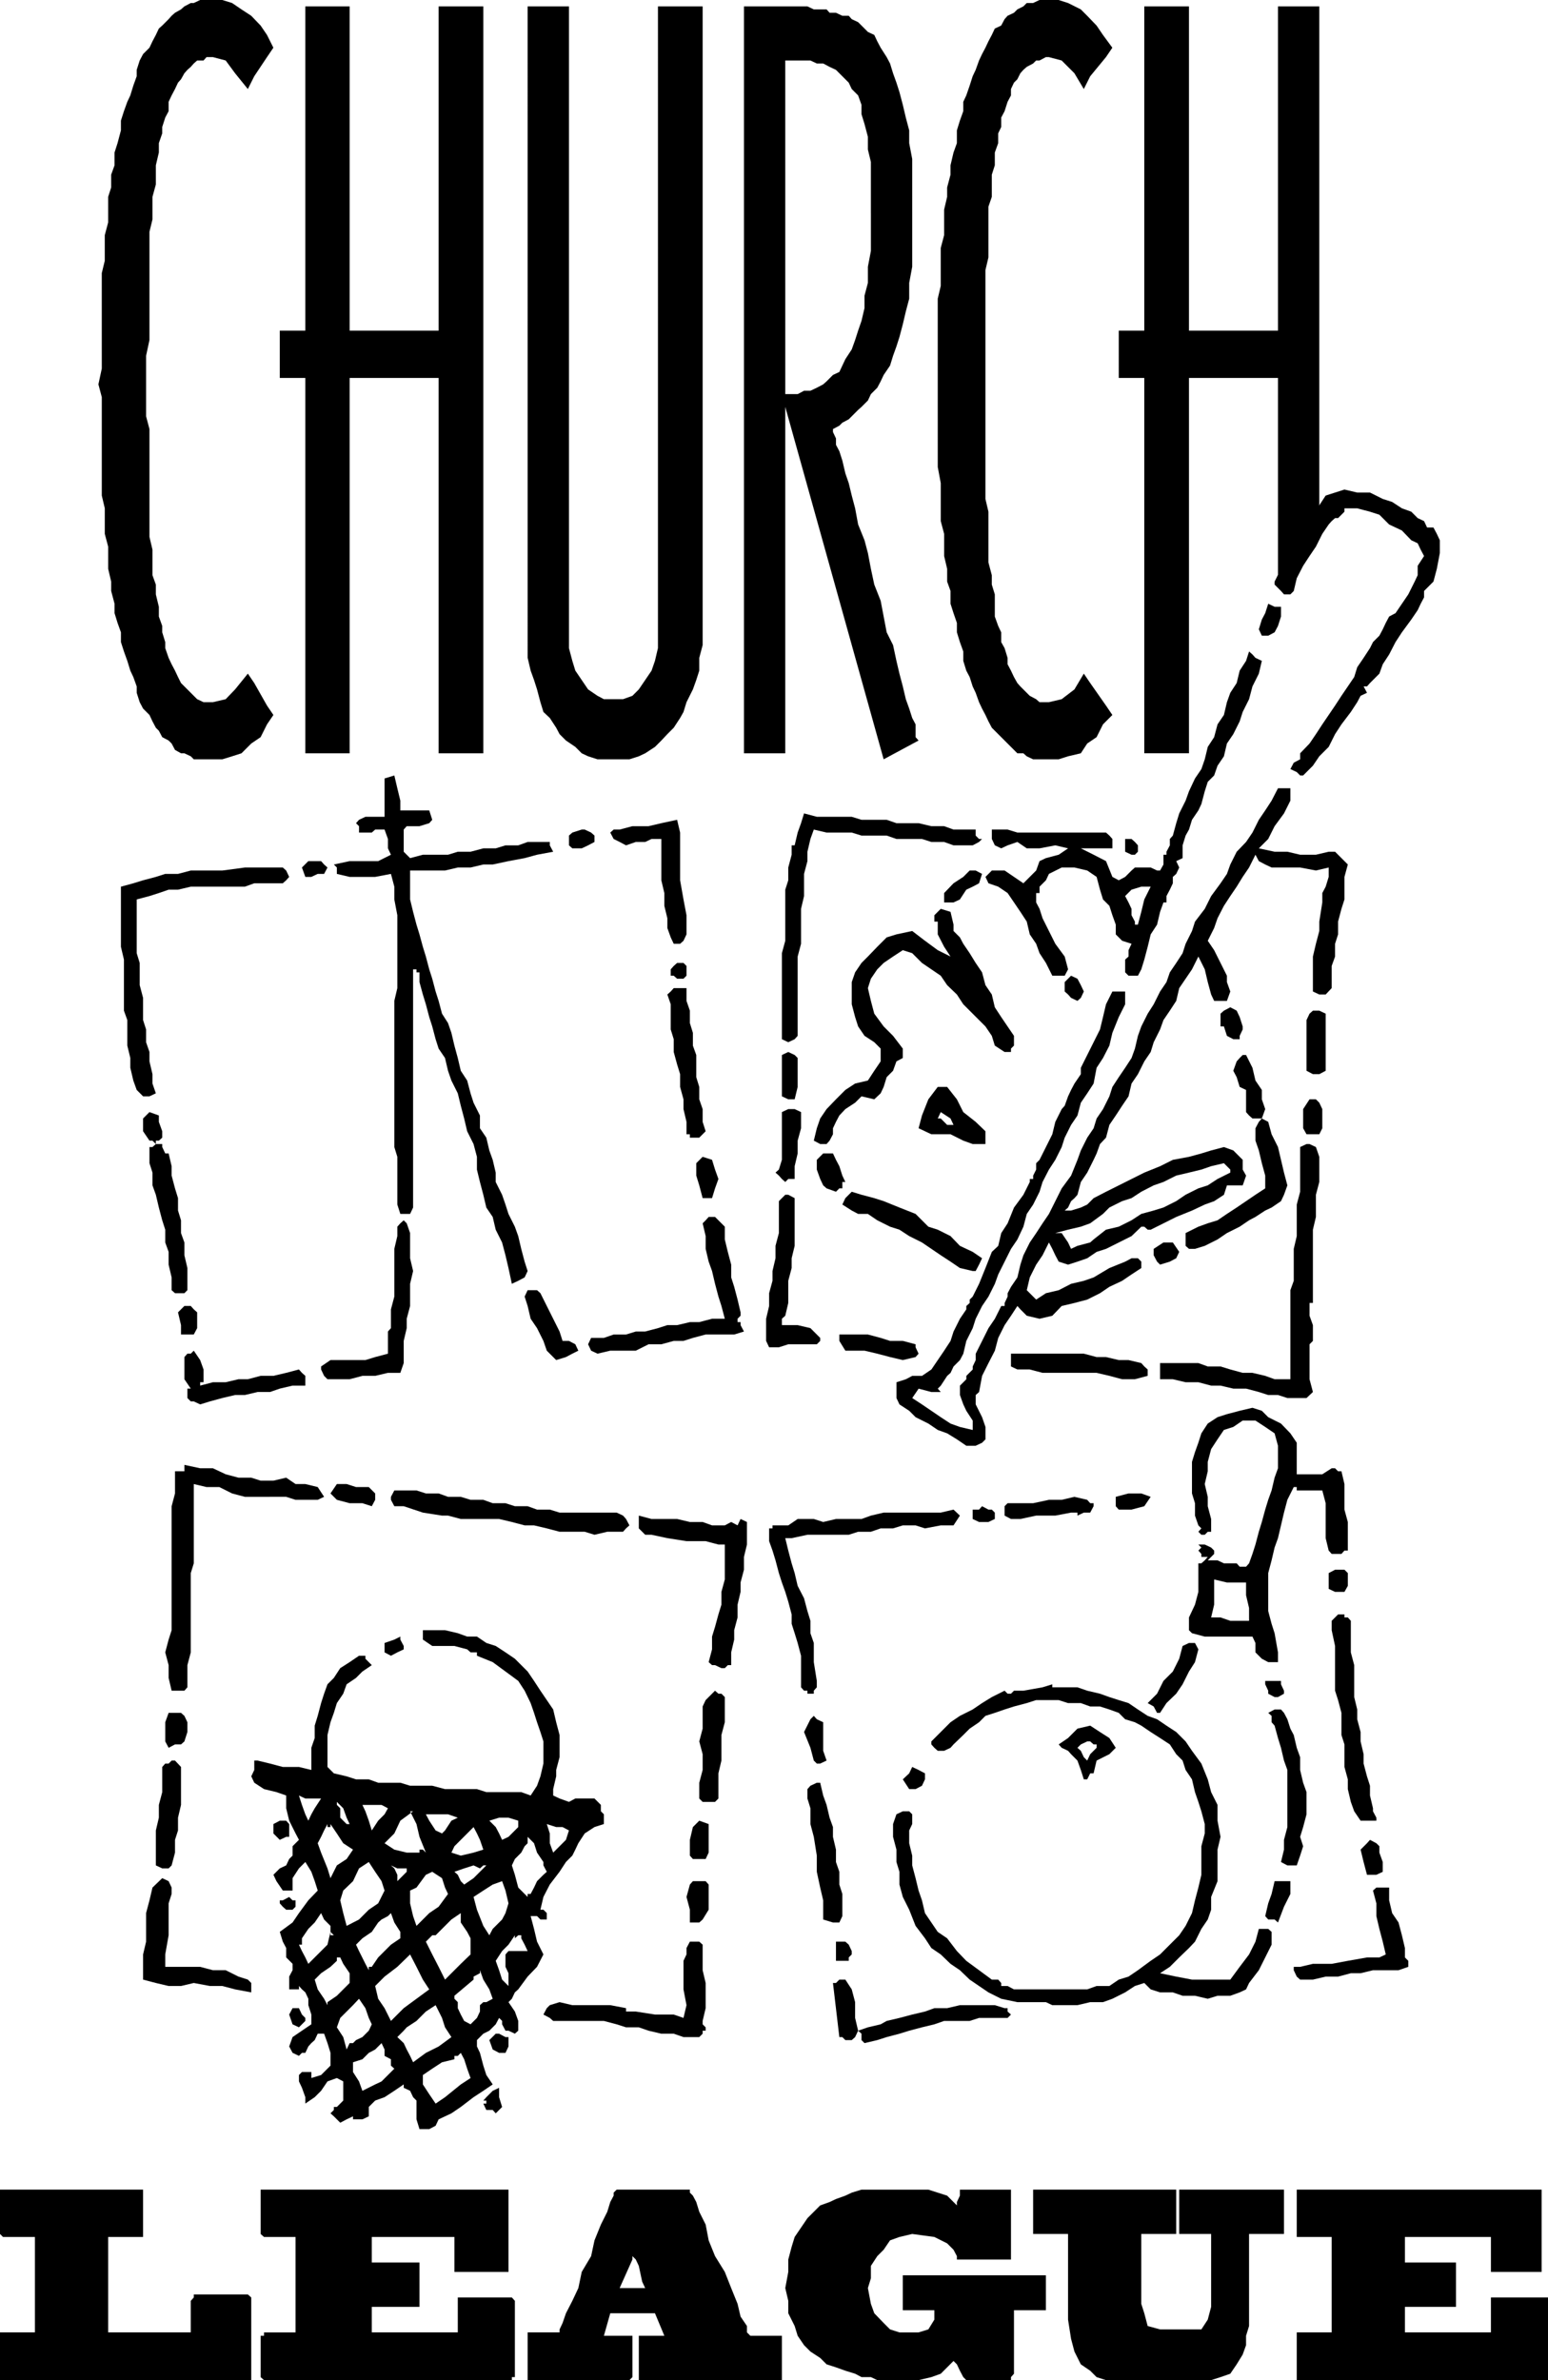
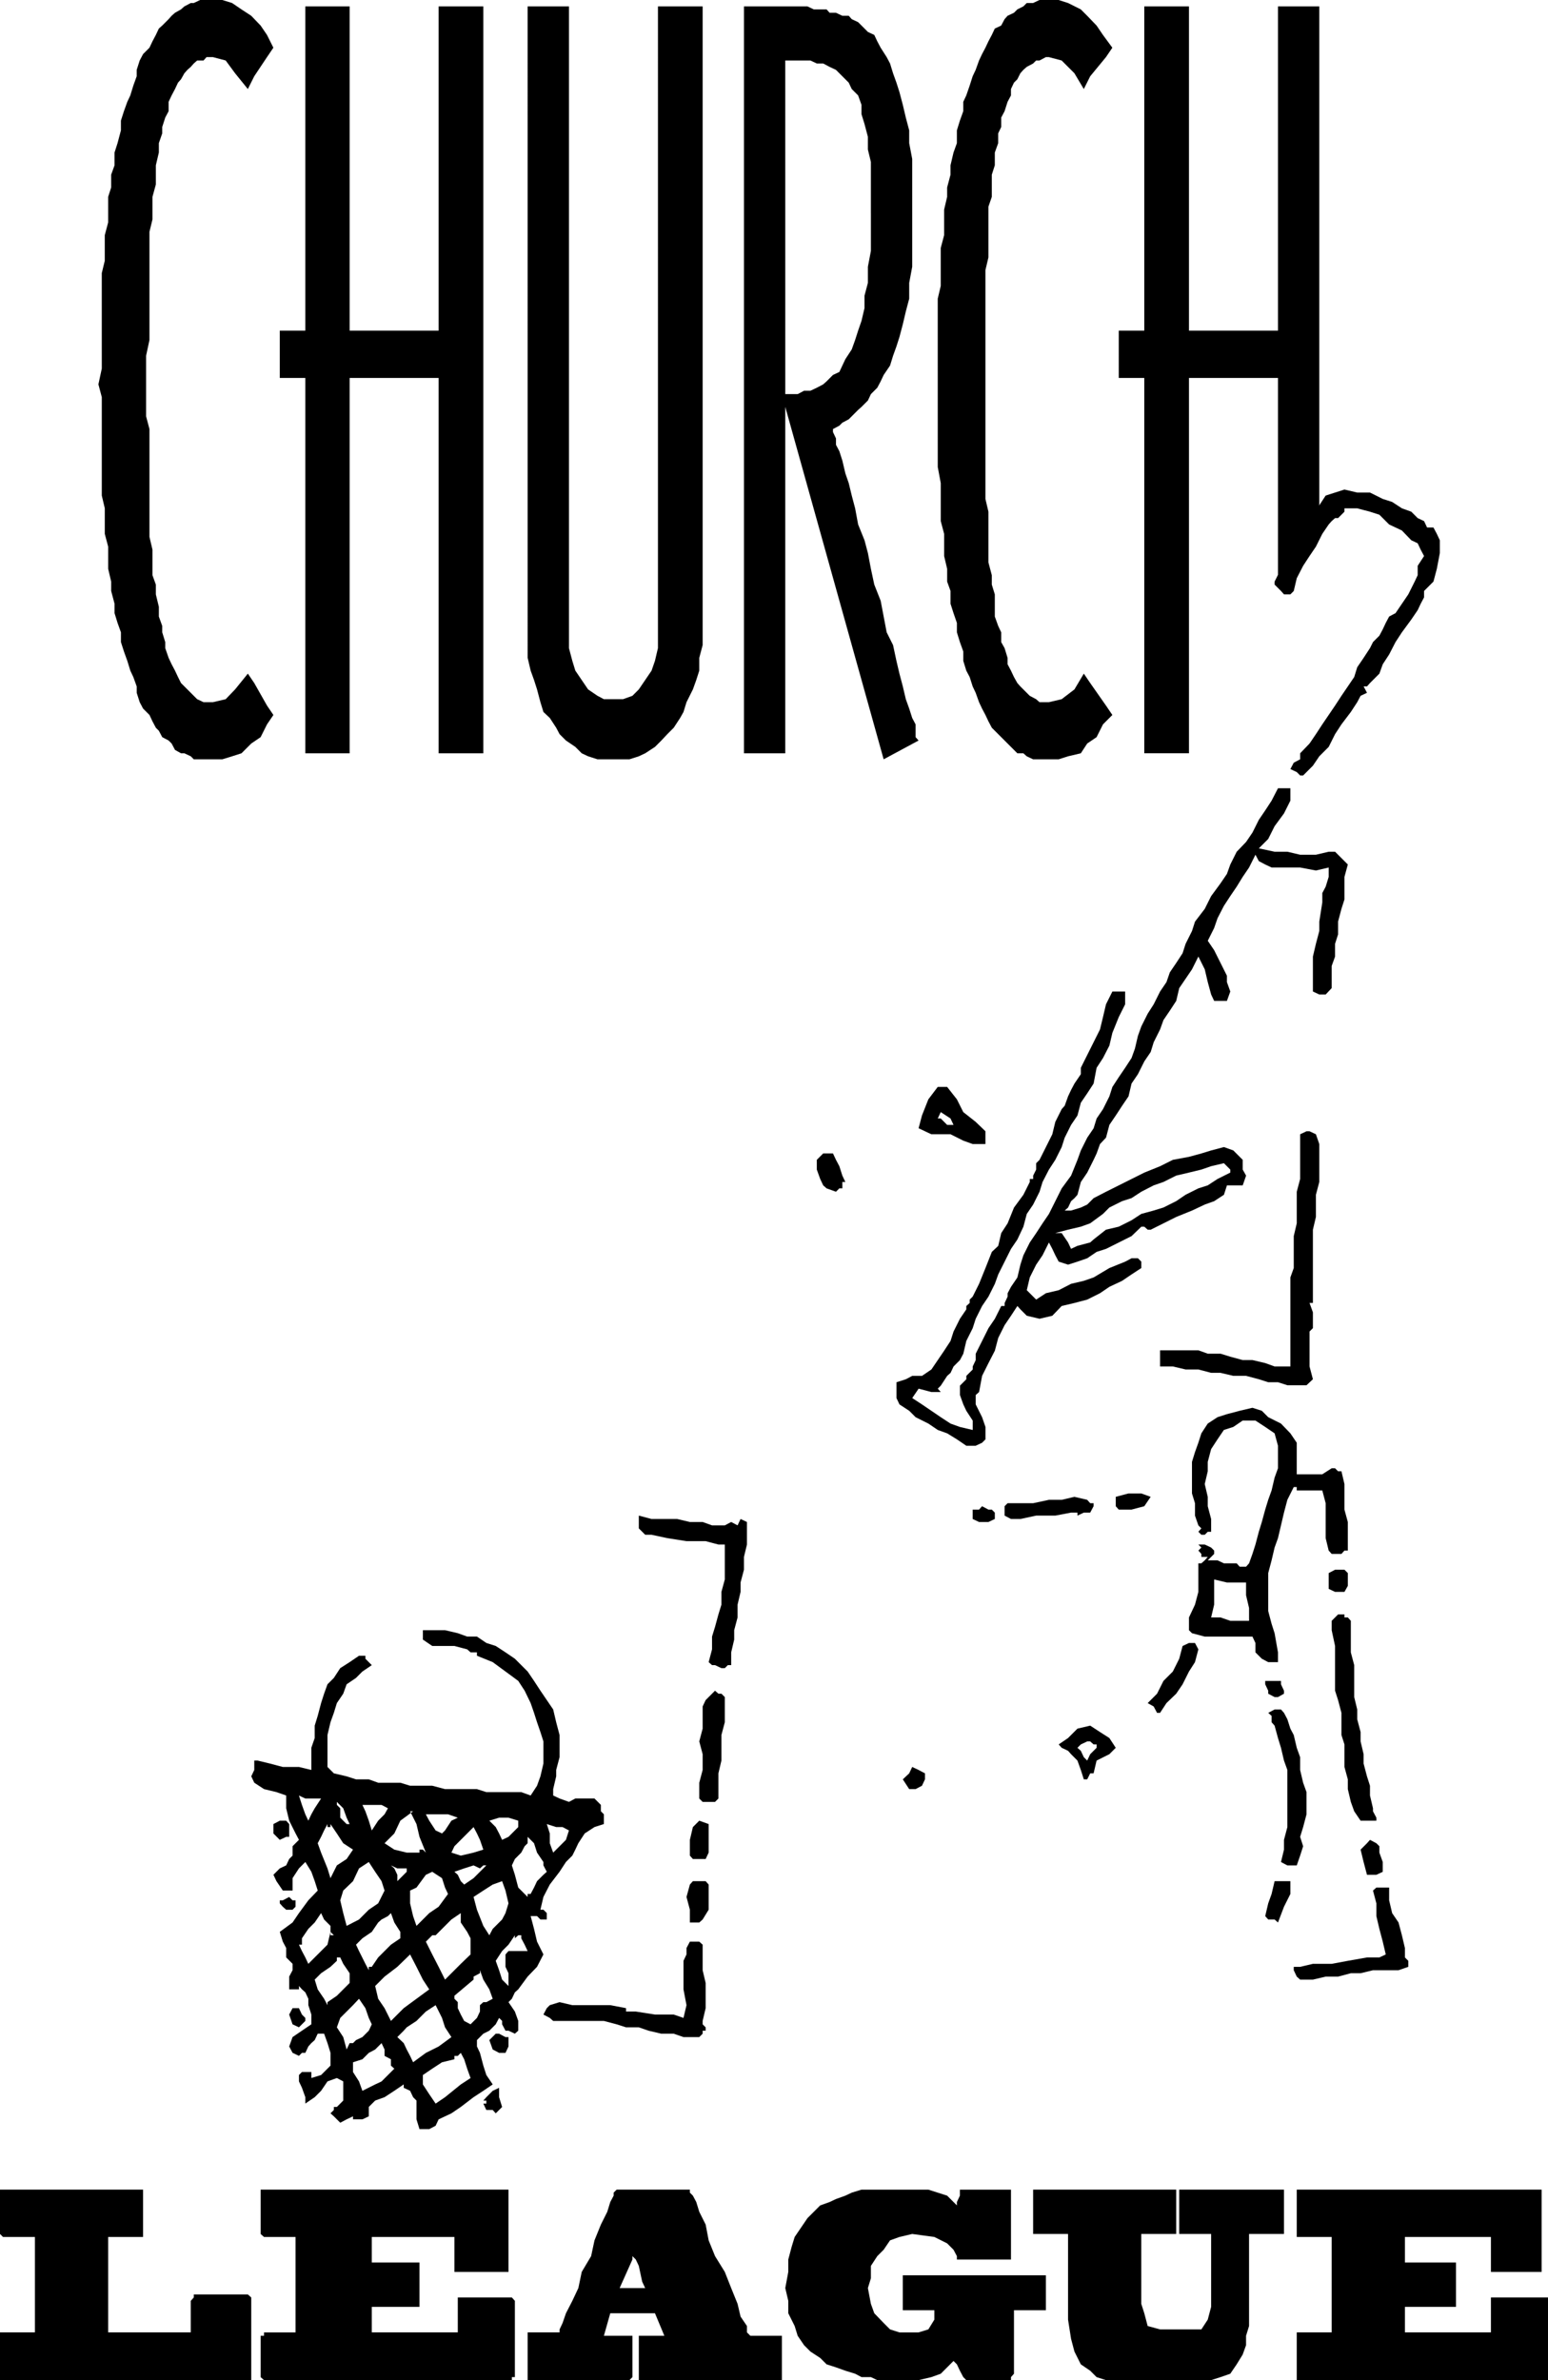
<svg xmlns="http://www.w3.org/2000/svg" width="155.792" height="239.433" fill-rule="evenodd" stroke-linecap="round" preserveAspectRatio="none" viewBox="0 0 4122 6335">
  <style>.pen1{stroke:none}.brush1{fill:#000}</style>
-   <path d="M2057 4060h42l25-17h43l25 8 34-8h68l25-9 34-8h152l34-8 17 16-17 26h-34l-42 8-25-8h-34l-26 8h-33l-26 9h-34l-25 8h-110l-42 9h-17l8 33 9 34 8 26 8 34 17 33 9 34 8 26v33l9 26v51l8 50v17l-8 9v8h-17v-8h-9l-8-9v-84l-9-34-8-26-8-25v-25l-9-34-8-26-9-25-8-25-9-34-8-26-9-25v-34h9v-8zm161 1218h8l9-9h16l17 26 9 34v42l8 34 26-9 34-8 16-9 34-8 34-9 34-8 25-9h34l34-8h93l26 8h8v9l9 8-9 9h-76l-25 8h-68l-26 9-33 8-34 9-26 8-34 9-25 8-34 8-8-8v-17l-9-8-8 17-9 8h-17l-8-8h-8l-17-144zm-68-516 8-9 17-8h9l8 34 9 25 8 34 9 25v26l8 34v33l9 26v34l8 25v59l-8 17h-17l-26-8v-51l-8-34-9-42v-43l-8-50-9-34v-42l-8-26v-25zm76 406h25l9 8 8 17v9l-8 8v9h-34v-51zm-68-592 9-9 8 9 17 8v76l9 26-17 8h-9l-8-8-9-34-17-42 17-34zm229 253 17-8h17l8 8v26l-8 17v34l8 33v26l9 34 8 33 9 26 8 34 17 25 17 25 25 17 26 34 25 26 34 25 34 25h17l8 9v8h17l17 9h195l25-9h34l25-17 26-8 25-17 34-25 25-17 26-26 25-25 17-25 17-34 8-34 9-34 8-34v-76l9-34v-25l-9-34-8-25-9-26-8-34-17-25-8-25-17-17-17-26-26-17-25-16-25-17-17-9-26-8-17-17-25-9-25-8h-26l-25-9h-34l-25-8h-60l-25 8-34 9-25 8-26 9-25 8-17 17-25 17-17 17-26 25-8 9-17 8h-17l-9-8-8-9v-8l25-25 26-26 25-17 34-17 25-17 26-16 34-17 8 8h9l8-8h25l51-9 26-8v8h67l26 9 34 8 25 9 25 8 26 8 25 17 26 17 25 9 25 17 26 17 25 25 17 25 25 34 17 42 9 34 17 34v42l8 43-8 34v84l-17 42v34l-9 26-17 25-17 34-16 17-26 25-25 25-26 17 43 9 42 8h102l25-34 25-33 17-34 9-34h25l9 8v34l-17 34-17 34-26 34-8 17-17 8-25 9h-34l-26 8-34-8h-33l-26-9h-34l-25-8-17-17-25 8-26 17-34 17-25 9h-34l-34 8h-67l-17-8h-76l-43-9-34-17-25-17-25-17-26-25-25-17-26-25-25-17-17-26-25-33-17-43-17-34-9-33v-34l-8-26v-33l-9-34v-34l9-26z" class="pen1 brush1" />
  <path d="m2429 4703 17 8 17 9v16l-8 17-17 9h-17l-17-26 17-16 8-17zm178-685 8-9 17 9h9l8 8v17l-17 8h-25l-17-8v-25h17zm76-17h68l42-9h34l34-8 34 8 8 9h9v8l-9 17h-17l-17 8v-8h-17l-42 8h-51l-42 9h-25l-17-9v-25l8-8zm220 592 26 17 25 16 17 26-17 17-34 17-8 34h-9l-8 16h-9l-8-25-9-25-17-17-8-9-17-8-8-9 25-17 25-25 34-8zm-34 59 9 8 8 17 9 9 8-17 9-9 8-8v-9h-8l-9-8h-8l-17 8-9 9zm102-668 34-9h34l25 9-17 25-34 9h-34l-8-9v-25zm178 397 17-8h16l9 17-9 34-16 25-17 34-17 25-26 25-17 26h-8l-9-17-16-9 25-25 17-34 25-25 17-34 9-34zm42-220h8l9-8 8-9h-17v-8l-8-9 8-8-8-8h17l17 8 8 8v9l-17 17h26l17 8h34l8 9h17l8-9 9-25 8-25 9-34 8-26 9-33 8-26 9-25 8-34 9-25v-60l-9-33-25-17-26-17h-34l-25 17-25 8-17 25-17 26-9 34v25l-8 34 8 34v25l9 34v34h-9l-8 8h-9l-8-8 8-9-8-8-9-26v-33l-8-26v-84l8-26 9-25 8-25 17-26 26-17 25-8 34-9 34-8 25 8 17 17 34 17 25 26 17 25v84h68l25-16h9l8 8h9l8 34v68l9 33v76h-9l-8 9h-26l-8-9-8-33v-93l-9-34h-68v-9h-8l-17 34-9 34-8 34-8 34-9 25-8 34-9 34v101l9 34 8 25 9 51v26h-26l-17-9-17-17v-25l-8-17h-127l-34-9-8-8v-34l16-34 9-34v-76zm34 144h25l26 9h50v-34l-8-34v-34h-51l-34-8v67l-8 34zm169 702h42v34l-17 34-16 42-9-8h-17l-8-9 8-34 9-25 8-34zm296 195-8-34-9-34-8-34v-34l-9-34 9-8h34v34l8 34 17 25 9 34 8 34v25l9 9v16l-26 9h-68l-33 8h-26l-34 9h-33l-34 8h-34l-9-8-8-17v-9h17l34-8h50l43-8 51-9h33l17-8zm-296-609-8-9v-17l-9-8 17-9h17l8 9 9 17 8 25 9 17 8 34 9 25v34l8 34 9 25v59l-9 34-8 26 8 25-8 25-9 26h-25l-17-9 8-33v-26l9-34v-152l-9-25-8-34-8-26-9-33zm17-119v9l8 17v8l-16 9h-9l-17-9v-8l-8-17v-9h42zm135-160 9-9 8-8h17v8h9l8 9v84l9 34v85l8 33v26l9 34v25l8 34v25l9 34 8 25v26l8 34v8l9 17v8h-42l-17-25-9-25-8-34v-26l-9-33v-60l-8-25v-59l-9-34-8-25v-119l-9-42v-25zm94 592 8-9 17 9 8 8v17l9 25v26l-17 8h-25l-9-34-8-33 17-17z" class="pen1 brush1" />
  <path d="M3555 4178h25l9 9v34l-9 16h-25l-17-8v-42l17-9zm203-2816 17 17 17 8 8 17h17l9 17 8 17v34l-8 42-9 34-25 25v17l-9 17-8 17-17 25-25 34-17 26-17 33-17 26-9 25-17 17-8 8-8 9h-9l9 17-17 8-9 17-17 26-25 33-17 26-17 34-25 25-17 25-26 26h-8l-9-9-17-8 9-17 17-9v-16l25-26 17-25 17-26 17-25 17-25 17-26 17-25 17-25 8-26 17-25 17-26 8-16 17-17 9-17 8-17 9-17 17-9 17-25 17-25 17-34 8-17v-25l17-26-9-17-8-17-17-8-25-26-34-16-26-26-25-8-34-9h-34v9l-8 8-9 9h-8l-9 8-8 9-17 25-17 34-17 25-17 26-17 33-8 34-9 9h-17l-8-9-8-8-9-9v-8l17-34 17-25 17-26 8-25 9-26 17-25 17-25 17-17 17-26 25-8 25-8 34 8h34l34 17 25 8 26 17 25 9z" class="pen1 brush1" />
-   <path d="M3411 1615v26l-8 25-9 17-17 9h-17l-8-17 8-26 9-17 8-25 17 8h17zm-813 593v16l9 9h8l-8 8-17 9h-51l-25-9h-34l-25-8h-68l-26-9h-67l-26-8h-67l-34-8-9 25-8 34v25l-9 34v59l-8 34v93l-9 34v211l-8 9-17 8-17-8v-229l9-33v-136l8-25v-34l9-34v-25h8l8-34 9-25 8-26 34 9h93l26 8h67l26 9h59l34 8h34l25 9h59zm432 42v17l-8 8h-9l-17-8v-34h17l9 8 8 9zm-415 76-8 25-17 9-17 8-17 26-17 8h-25v-25l25-26 26-17 17-17h16l17 9z" class="pen1 brush1" />
-   <path d="m3360 1759-8 34-17 34-9 34-17 34-8 25-17 34-17 25-8 34-17 25-9 26-17 17-8 25-9 34-8 17-17 25-8 26-9 16-8 26v34l-17 8 8 17-8 17-9 8v17l-8 17-9 17v17h-8l-9 25-8 34-17 26-8 33-9 34-8 26-9 17h-25l-9-9v-34l9-8v-17l8-17-25-8-17-17v-26l-9-25-8-25-17-17-8-26-9-34-25-17-34-8h-34l-34 17-8 17-17 17v17h-9v25l9 17 8 25 17 34 17 34 25 34 9 34-9 17h-33l-17-34-17-26-9-25-17-25-8-34-17-26-17-25-17-25-25-17-26-9-8-17 8-8 9-9h34l25 17 25 17 17-17 17-17 9-25 17-8 34-9 25-17-34-8-42 8h-34l-25-17-26 9-17 8-17-8-8-17v-25h42l26 8h236l9 8 8 9v25h-84l34 17 33 17 17 42 17 9 17-9 17-17 9-8h42l17 8h8l9-16v-26h8v-8l9-17v-17l8-9 9-33 8-26 17-34 9-25 16-34 17-25 9-26 8-33 17-26 9-34 17-25 8-34 9-25 17-26 8-33 17-26 8-25 9 8 8 9 17 8zm-364 626 9 17 8 17v17l9 17v8h8l9-34 8-33 17-34h-25l-26 8-17 17zm-457 76v17l17 17 9 17 17 25 16 26 17 25 9 34 17 25 8 34 17 26 17 25 17 25v26l-8 8v9h-17l-26-17-8-26-17-25-17-17-17-17-25-25-17-26-26-25-17-25-25-17-25-17-26-26-25-8-26 17-25 17-17 17-17 25-8 25 8 34 9 34 25 34 25 25 26 34v25l-17 9-9 25-17 17-8 26-8 17-17 16-34-8-17 17-26 17-16 17-9 17-8 17v16l-9 17-8 9h-17l-17-9 8-33 9-26 17-25 25-26 25-25 26-17 34-8 17-26 17-25v-34l-17-17-26-17-17-25-8-25-9-34v-59l9-26 17-25 17-17 25-26 25-25 26-8 42-9 34 26 34 25 34 17-17-26-17-33v-34h-9v-17l17-17 26 8 8 34zm347 178-8 17-9 8-17-8-8-9-9-8v-25l9-9 8-8 17 8 9 17 8 17zm423 93v8l-8 17v9h-17l-17-9-8-25h-9v-34l9-8 17-9 17 9 8 17 8 25zm221-34v152l-17 9h-17l-17-9v-135l8-17 9-8h17l17 8zm-170 203v25l9 26-9 25h-25l-9-8-8-9v-59l-17-8-8-26-9-17 9-25 8-9 8-8h9l17 34 8 34 17 25zm-1236-85v77l-8 33h-17l-17-8v-110l17-8 17 8 8 8zm1397 136v51l-8 16h-34l-9-16v-51l17-26h17l9 9 8 17zm-1388 8v43l-9 33v34l-8 34v34h-17l-8 8-9-8-8-9-9-8 9-8 8-26v-127l17-8h17l17 8zm1286 161 9 34-9 25-8 17-25 17-17 8-26 17-17 9-25 17-34 17-25 17-34 17-26 8h-16l-9-8v-34l34-17 25-9 26-8 25-17 26-17 25-17 25-17 26-17v-34l-9-33-8-34-9-26v-33l9-17 8-9 17 9 9 33 17 34 8 34 8 34z" class="pen1 brush1" />
-   <path d="m3513 3146-9 34v59l-8 34v195h-9v34l9 25v42l-9 9v93l9 34-17 16h-51l-25-8h-26l-25-8-34-9h-34l-34-8h-25l-34-9h-34l-34-8h-34v-43h102l25 9h34l26 8 33 9h26l34 8 25 9h42v-237l9-25v-85l8-34v-84l9-34v-119l17-8h8l17 8 9 26v67zm-1287-59 9 17 8 25 8 17h-8v17h-8l-9 9-25-9-9-8-8-17-9-25v-26l17-17h26l8 17zm1210-956-17 34-25 34-17 34-25 25 42 9h34l34 8h42l34-8h17l17 17 17 17-9 33v60l-8 25-9 34v34l-8 25v34l-9 25v59l-16 17h-17l-17-8v-93l8-34 9-34v-25l8-51v-25l9-17 8-26v-25l-34 8-42-8h-76l-17-8-17-9-9-17-17 34-17 25-16 26-17 25-17 26-17 33-9 26-17 34 17 25 17 34 17 34v17l9 25-9 25h-34l-8-17-9-33-8-34-17-34-17 34-17 25-17 25-8 34-17 26-17 25-9 25-17 34-8 26-17 25-17 34-17 25-8 34-17 25-17 26-17 25-9 34-16 17-9 25-8 17-17 34-17 25-9 34-8 9-9 8-8 17-9 8h17l26-8 17-8 17-17 33-17 34-17 34-17 34-17 42-17 34-17 43-8 33-9 26-8 34-9 25 9 25 25v26l9 16-9 26h-42l-8 25-26 17-25 9-34 16-42 17-34 17-34 17h-8l-9-8h-8l-26 25-34 17-34 17-25 8-25 17-26 9-25 8-25-8-9-17-8-17-9-17-17 34-17 25-17 34-8 34 8 8 9 9 8 8 26-17 34-8 33-17 34-8 26-9 42-25 42-17 17-9h17l9 9v17l-26 17-25 17-34 16-25 17-34 17-34 9-34 8-25 26-34 8-34-8-9-9-8-8-8-9-17 26-17 25-17 34-9 34-17 33-17 34-8 43-9 8v25l17 34 9 26v33l-9 9-17 8h-25l-25-17-26-16-25-9-25-17-34-17-17-17-26-17-8-17v-42l25-8 17-9h26l25-17 17-25 17-25 17-26 8-25 17-34 17-25v-9l9-8v-9l8-8 17-34 17-42 17-43 17-16 8-34 17-26 17-42 25-34 17-34v-8h9v-9l8-16v-17l9-9 17-34 17-34 8-33 17-34 8-9 9-25 8-17 9-17 17-25v-17l17-34 17-34 17-34 8-33 8-34 17-34h34v34l-17 34-17 42-8 34-17 33-17 26-8 42-17 26-17 25-9 34-17 25-17 34-8 25-17 34-17 26-17 33-8 26-17 34-17 25-9 34-16 34-17 25-17 34-17 34-9 25-17 34-17 25-17 34-8 25-17 34-8 34-9 17-17 17-8 17-9 8-17 26-8 8 8 9h-25l-34-9-17 25 26 17 25 17 25 17 26 17 25 9 34 8v-25l-17-26-8-17-9-25v-25l17-17v-9l17-17v-8l8-17v-17l17-34 17-34 17-25 17-34h9v-8l8-17v-9l9-17 17-25 8-34 8-25 17-34 17-25 17-26 17-25 17-34 17-34 25-34 17-42 9-25 17-34 17-25 8-26 17-25 17-34 8-25 17-26 17-25 17-26 9-25 8-34 9-25 17-34 16-25 17-34 17-25 9-26 17-25 17-26 8-25 17-34 8-25 26-34 17-34 25-34 17-25 9-25 17-34 25-26 17-25 17-34 17-25 17-26 17-33h33v33zm-177 965-34 8-26 9-33 8-34 8-34 17-26 9-33 17-26 17-25 8-34 17-17 17-34 25-25 9-34 8-34 9h17l17 25 8 17 17-8 34-9 9-8 33-26 34-8 34-17 26-17 33-9 26-8 34-17 25-17 34-17 25-8 26-17 34-17v-8l-9-9-8-8z" class="pen1 brush1" />
-   <path d="m2353 3197 42 17 43 17 34 34 25 8 34 17 25 26 34 16 25 17-8 17-9 17h-8l-34-8-25-17-26-17-25-17-25-17-34-17-26-17-25-8-34-17-25-17h-26l-17-9-25-16 8-17 9-9 8-8 26 8 34 9 25 8zm-237-8v127l-8 33v26l-9 34v59l-8 34-9 8v17h42l34 8 26 26v8l-9 9h-76l-25 8h-26l-8-17v-59l8-34v-34l9-33v-26l8-34v-33l9-34v-85l17-17h8l17 9zm1024 143-8 17-17 9-26 8-8-8-9-17v-17l26-17h25l17 25zm-702 246v8l8 17-8 9-34 8-34-8-34-9-34-8h-51l-16-26v-17h76l34 9 25 8h34l34 9zm601 50 8 9 9 8v17l-34 9h-34l-34-9-34-8h-144l-34-9h-33l-17-8v-34h194l34 9h25l34 8h26l34 8zM322 2360l33-9 26-8 34-9 25-8h34l34-9h84l60-8h101l9 8 8 17-8 9-9 8h-76l-25 9H508l-34 8h-25l-26 9-25 8-34 9v143l8 26v59l9 34v59l8 25v34l9 26v25l8 34v25l9 26-17 8h-17l-17-17-9-25-8-34v-26l-8-33v-68l-9-25v-136l-8-34v-160zm76 600 25 9v17l9 25v17l-9 8h-8v9h17v8l8 17h9l8 34v25l9 34 8 26v33l8 26v34l9 25v34l8 34v59l-8 8h-25l-9-8v-34l-8-34v-34l-9-25v-34l-8-25-9-34-8-34-9-25v-34l-8-25v-43h8l9-8-9-9h-8l-17-25v-34l17-17zm110 736-17-25v-59l8-9h9l8-8 17 25 9 25v34h-9v9l34-9h34l34-8h25l34-9h34l34-8 34-9 8 9 9 8v26h-34l-34 8-26 9h-33l-34 8h-26l-34 8-33 9-26 8-17-8h-8l-9-9v-25h9zm-17-220h17l8 9 9 8v42l-9 17h-34v-25l-8-34 17-17zm364 161 25-17h93l26-8 34-9v-59l8-9v-50l9-34v-127l8-34v-25l8-9 9-8 8 8 9 26v67l8 34-8 34v59l-9 34v25l-8 34v59l-9 26h-33l-34 8h-34l-34 9h-59l-9-9-8-17v-8zm0-1345 8 9 9 8-9 17h-17l-17 8h-16l-9-25 17-17h34zm34 9 42-9h76l34-17-8-17v-25l-9-25h-25l-9 8h-34v-17l-8-8 8-9 17-8h51v-102l26-8 8 34 8 33v26h77l8 25-8 9-26 8h-34l-8 9v59l17 17 34-9h67l26-8h34l34-9h33l26-8h34l25-9h59v9l9 17-43 8-33 9-43 8-42 9h-25l-34 8h-34l-34 8h-93v77l8 33 9 34 8 26 9 33 8 26 9 34 8 25 9 34 8 25 9 34 16 25 9 26 8 34 9 33 8 34 17 26 9 34 8 25 17 34v34l17 25 8 34 9 25 8 34v25l17 34 9 26 8 25 17 34 9 25 8 34 9 34 8 25-8 17-17 9-17 8-9-42-8-34-9-34-17-34-8-34-17-25-8-34-9-34-8-33v-34l-9-34-17-34-8-34-9-34-8-33-17-34-9-26-8-34-17-25-8-25-9-34-8-25-9-34-8-26-9-33v-26h-8v-8h-9v634l-8 17h-26l-8-25v-127l-8-26v-389l8-34v-194l-8-42v-34l-9-34-42 8h-68l-34-8v-17l-8-8zm516 1133h25l9 8 17 34 17 34 17 34 8 25h17l17 9 8 17-16 8-17 9-26 8-25-25-9-26-17-34-17-25-8-34-8-25 8-17zm169 127h34l26-9h33l26-8h25l34-9 25-8h26l34-8h25l34-9h34l-9-34-8-25-9-34-8-34-9-25-8-34v-34l-8-34 8-8 8-9h17l9 9 8 8 9 9v34l8 33 9 34v34l8 25 9 34 8 34v9l-8 8v9h8v8l9 17-26 8h-76l-34 9-25 8h-26l-33 9h-34l-34 17h-68l-34 8-17-8-8-17 8-17zm-25-1353h8l17 8 9 8v17l-17 9-17 8h-25l-9-8v-26l9-8 25-8zm101 0 34-9h43l34-8 42-9 8 34v127l9 51 8 42v51l-8 17-9 8h-17l-8-17-9-25v-26l-8-33v-34l-8-34v-110h-26l-17 8h-25l-26 9-17-9-16-8-9-17 9-8h16zm127 439 9-8 8-9h34v34l9 26v33l8 26v34l9 25v59l8 26v33l9 26v34l8 25-17 17h-25v-9h-9v-33l-8-34v-26l-9-33v-34l-8-26-9-33v-34l-8-26v-67l-9-26zm94 432 25 8 8 26 9 25-9 25-8 26h-25l-9-34-8-26v-33l17-17zm-68-516h17l8 8v26l-8 8h-17l-9-8h-8v-17l8-9 9-8zM491 3899l42 9h34l34 16 34 9h34l25 8h34l34-8 25 17h26l33 8 17 26-17 8h-59l-25-8H652l-34-9-34-17h-34l-34-8v211l-8 26v211l-9 34v59l-8 9h-34l-8-34v-34l-9-34 9-34 8-25v-330l9-34v-59h25v-17zm-17 660h8l9 8 8 17v26l-8 25-9 8h-16l-17 9-9-17v-51l9-25h25zm-17 127h9l16 17v101l-8 34v34l-8 25v34l-9 34-8 8h-17l-17-8v-93l8-34v-34l9-34v-67l8-9h9l8-8zm-25 313 17 8 8 17v17l-8 25v85l-9 51v33h93l34 9h34l34 17 25 8 9 9v25l-43-8-34-9h-33l-43-8-34 8h-33l-34-8-34-9v-67l8-34v-76l9-34 8-34 26-25zm550-1041 17 17v17l-9 17-25-8h-34l-34-9-17-17 17-25h26l25 8h34zm68 9h59l25 8h34l25 9h34l26 8h34l25 9h34l25 8h34l25 9h34l26 8h152l17 8 8 9 9 17-9 8-8 9h-42l-34 8-26-8h-67l-34-9-34-8h-25l-34-9-34-8h-102l-34-9h-16l-51-8-51-17h-25l-9-17v-8l9-17zm16 389v8l9 17v9l-17 8-17 9-17-9v-25l26-9 16-8z" class="pen1 brush1" />
+   <path d="m3513 3146-9 34v59l-8 34v195h-9l9 25v42l-9 9v93l9 34-17 16h-51l-25-8h-26l-25-8-34-9h-34l-34-8h-25l-34-9h-34l-34-8h-34v-43h102l25 9h34l26 8 33 9h26l34 8 25 9h42v-237l9-25v-85l8-34v-84l9-34v-119l17-8h8l17 8 9 26v67zm-1287-59 9 17 8 25 8 17h-8v17h-8l-9 9-25-9-9-8-8-17-9-25v-26l17-17h26l8 17zm1210-956-17 34-25 34-17 34-25 25 42 9h34l34 8h42l34-8h17l17 17 17 17-9 33v60l-8 25-9 34v34l-8 25v34l-9 25v59l-16 17h-17l-17-8v-93l8-34 9-34v-25l8-51v-25l9-17 8-26v-25l-34 8-42-8h-76l-17-8-17-9-9-17-17 34-17 25-16 26-17 25-17 26-17 33-9 26-17 34 17 25 17 34 17 34v17l9 25-9 25h-34l-8-17-9-33-8-34-17-34-17 34-17 25-17 25-8 34-17 26-17 25-9 25-17 34-8 26-17 25-17 34-17 25-8 34-17 25-17 26-17 25-9 34-16 17-9 25-8 17-17 34-17 25-9 34-8 9-9 8-8 17-9 8h17l26-8 17-8 17-17 33-17 34-17 34-17 34-17 42-17 34-17 43-8 33-9 26-8 34-9 25 9 25 25v26l9 16-9 26h-42l-8 25-26 17-25 9-34 16-42 17-34 17-34 17h-8l-9-8h-8l-26 25-34 17-34 17-25 8-25 17-26 9-25 8-25-8-9-17-8-17-9-17-17 34-17 25-17 34-8 34 8 8 9 9 8 8 26-17 34-8 33-17 34-8 26-9 42-25 42-17 17-9h17l9 9v17l-26 17-25 17-34 16-25 17-34 17-34 9-34 8-25 26-34 8-34-8-9-9-8-8-8-9-17 26-17 25-17 34-9 34-17 33-17 34-8 43-9 8v25l17 34 9 26v33l-9 9-17 8h-25l-25-17-26-16-25-9-25-17-34-17-17-17-26-17-8-17v-42l25-8 17-9h26l25-17 17-25 17-25 17-26 8-25 17-34 17-25v-9l9-8v-9l8-8 17-34 17-42 17-43 17-16 8-34 17-26 17-42 25-34 17-34v-8h9v-9l8-16v-17l9-9 17-34 17-34 8-33 17-34 8-9 9-25 8-17 9-17 17-25v-17l17-34 17-34 17-34 8-33 8-34 17-34h34v34l-17 34-17 42-8 34-17 33-17 26-8 42-17 26-17 25-9 34-17 25-17 34-8 25-17 34-17 26-17 33-8 26-17 34-17 25-9 34-16 34-17 25-17 34-17 34-9 25-17 34-17 25-17 34-8 25-17 34-8 34-9 17-17 17-8 17-9 8-17 26-8 8 8 9h-25l-34-9-17 25 26 17 25 17 25 17 26 17 25 9 34 8v-25l-17-26-8-17-9-25v-25l17-17v-9l17-17v-8l8-17v-17l17-34 17-34 17-25 17-34h9v-8l8-17v-9l9-17 17-25 8-34 8-25 17-34 17-25 17-26 17-25 17-34 17-34 25-34 17-42 9-25 17-34 17-25 8-26 17-25 17-34 8-25 17-26 17-25 17-26 9-25 8-34 9-25 17-34 16-25 17-34 17-25 9-26 17-25 17-26 8-25 17-34 8-25 26-34 17-34 25-34 17-25 9-25 17-34 25-26 17-25 17-34 17-25 17-26 17-33h33v33zm-177 965-34 8-26 9-33 8-34 8-34 17-26 9-33 17-26 17-25 8-34 17-17 17-34 25-25 9-34 8-34 9h17l17 25 8 17 17-8 34-9 9-8 33-26 34-8 34-17 26-17 33-9 26-8 34-17 25-17 34-17 25-8 26-17 34-17v-8l-9-9-8-8z" class="pen1 brush1" />
  <path d="m686 4686 33 8 34 9h43l33 8v-59l9-26v-33l8-26 9-34 8-25 9-25 17-17 17-26 25-16 25-17h17v8l9 9 8 8-25 17-17 17-25 17-9 25-17 25-8 26-9 25-8 34v85l17 17 34 8 25 8h34l25 9h59l26 8h59l34 9h85l25 8h93l25 9 17-26 9-25 8-34v-59l-8-25-9-26-8-25-9-26-16-33-17-26-34-25-34-25-42-17v-9h-17l-9-8-34-9h-59l-25-17v-25h59l34 8 25 9h26l25 17 25 8 26 17 25 17 17 17 17 17 17 25 17 26 17 25 17 25 8 34 9 34v59l-9 34v17l-8 34v17l17 8 25 9 17-9h51l17 17v17l8 8v26l-25 8-26 17-17 26-8 17-8 16-17 17-17 26-26 34-17 33-8 34h8l9 9v17h-17l-9-9h-17l9 34 8 34 17 34-17 33-25 26-25 34-9 8-8 17-9 9 17 25 9 25v26l-9 8-17-8h-8l-9-17v-9l-8-8-9 17-17 17-16 8-17 17v17l8 17 9 34 8 25 17 25-25 17-26 17-34 26-25 17-34 16-8 17-17 9h-26l-8-26v-50l-9-9-8-17-17-8v-9l-25 17-26 17-25 9-17 17v25l-17 8h-25v-8l-17 8-17 9-17-17-9-8 9-9v-8h8l9-9 8-8v-51l-17-9-25 9-17 25-17 17-25 17v-17l-9-25-8-17v-17l8-8h25v16l26-8 8-8 17-17v-34l-8-26-9-25h-17l-8 17-9 8-8 9-8 17h-9l-8 8-17-8-9-17 9-25 25-17 25-17v-26l-8-25v-17l-8-17-9-8-8-9v9h-26v-34l9-17v-17l-17-17v-25l-9-17-8-26 34-25 17-25 25-34 25-26-8-25-9-25-16-26-17 17-17 26v33h-26l-17-25-8-17 17-17 17-8 8-17 9-9v-25l17-17-9-17-17-34-8-33v-34l-26-9-33-8-26-17-8-17 8-17v-25h9zm59 211 17-8h8v-34l-8-9h-17l-17 9v25l17 17zm0 169 8 9 9 8h17l8-8v-17h-8l-9-9-17 9h-8v8zm51-287 8 25 9 25 8 17 8-17 9-16 17-26h-42l-17-8zm0 617 8-8 9-9v-8l-9-9-8-17h-17l-9 17 9 26 17 8zm0-220 8 17 9 17 8 17 25-25 26-26 8-34v9h9l-9-9v-16l-17-17-8-17-17 25-17 17-17 25v17h-8zm50-270 9 25 17 42 8 26 17-34 26-17 17-25-26-17-17-26-17-25v8h-8v-8l-9 17-8 17-9 17zm60-93v25l8 8 9 9h8v8-8l-8-17-9-25-17-17v8l9 9zm-68 456 8 26 17 25 9 17v-8l25-17 17-17 17-17v-26l-17-25-8-17h-9v9l-17 16-25 17-17 17zm76-237-8 26 8 34 9 34 33-17 26-26 25-17 17-34-8-25-17-25-17-26-26 17-16 34-26 25zm-8 339-9 25 17 26 9 33 8-17h9l8-8 17-8 17-17 8-17-8-17-9-26-17-25-16 17-17 17-17 17zm59-567 8 17 9 25 8 26 17-26 17-17 9-16-17-9h-51zm-17 372 8 17 17 34 9 17v-9h8l17-25 17-17 17-17 25-17v-17l-16-25-9-25-8 8-17 9-9 8-17 25-25 17-17 17zm-8 313v26l16 25 9 25 34-17 17-8 25-25 9-9-9-8v-17l-17-9v-17l-8-17-9 9-8 8-17 9-17 17-25 8zm84-583 26 17 33 8h34v-8h9l8 8-17-42-8-34-17-34h8l-34 25-16 34-26 26zm-25 380 8 34 17 25 17 34 34-34 34-25 34-25-17-26-17-34-17-33-34 33-34 26-25 25zm42-321 9 8 8 17v17l8-8 17-17v-9h-25l-17-8zm51 67v34l8 34 9 26 34-34 25-17 25-34-8-17-8-25-26-17-17 8-25 34-17 8zm-17 406 8 17 9 17 8 17 34-25 34-17 34-25-17-26-8-25-17-34-26 17-25 25-26 17-8 9-17 17 17 16zm144-600-26-9h-59l9 17 17 26 17 8 8-8 17-26 17-8zm-85 330 17 34 17 33 17 34 8-8 17-17 9-9 8-8 26-25v-43l-9-17-17-25v-25l-25 17-25 25-17 17h-9l-8 8-9 9zm-8 355v25l17 26 17 25 25-17 42-34 26-17-9-25-8-25-9-17-8 8h-9v9l-33 8-26 17-25 17zm76-592 25 8 34-8 26-8-9-26-8-17-9-17-17 17-34 34-8 17zm8 51 9 8 8 17 9 9 25-17 17-17 17-17h-8l-9 8-17-8-25 8-26 9zm0 330v8l9 9v16l8 17 9 17 17 9 17-17 8-17v-17l9-8h8l17-9-9-25-16-26-9-25v8l-17 9v8l-51 43zm93-161 9-17 25-25 9-17 8-26-8-34-9-25-25 9-25 16-26 17 9 34 17 43 16 25zm0-305 17 17 9 17 8 17 17-8 17-17 9-9v-17l-26-8h-25l-26 8zm17 373 9 25 8 25 17 17v-34l-8-17v-33l8-9h51l-8-17-9-17v-8h-8l-9 8v-8l-17 25-17 17-17 26zm-33 372h8v8h-8l8 17h17l8 9 17-17-8-26v-25l-17 8-17 17-8 9zm42-127h17l8-17v-25h-8l-17-9h-9l-17 17 9 25 17 9zm34-499 8 25 9 34 25 25v-8h8l9-17 8-17 17-17 9-8-9-17v-9l-17-25-8-25-17-17v17l-8 8-9 17-17 17-8 17zm110-34 17-17 17-17 8-25-17-9h-17l-25-8 8 25v26l9 25zm17 398 34 8h101l42 8v9h26l51 8h50l26 9 8-34-8-42v-76l8-17v-17l9-17h25l9 8v68l8 34v67l-8 34v9l8 8v9h-8v8l-9 9h-42l-26-9h-33l-34-8-26-9h-34l-25-8-34-9h-135l-9-8-17-9 9-17 8-8 26-8zm211-1295 34 9h68l34 8h34l25 9h34l17-9 17 9 8-17 17 8v60l-8 33v34l-9 34v25l-8 34v34l-9 34v25l-8 34v34h-9l-8 8h-9l-17-8h-8l-9-8 9-34v-34l8-26 9-33 8-26v-34l9-33v-93h-17l-34-9h-51l-51-8-42-9h-17l-17-17v-34zm203 466 9 8h8l9 9v67l-9 34v68l-8 34v67l-9 9h-33l-9-9v-42l9-34v-42l-9-34 9-34v-59l8-17 25-25zm-42 346 25 9v76l-8 17h-34l-8-9v-42l8-34 17-17zm-17 161h34l8 9v67l-16 26-9 8h-25v-34l-9-34 9-33 8-9zM660 1793l17 25 34 60 17 25-17 25-17 34-25 17-26 26-25 8-26 8h-76l-8-8-17-8h-9l-16-9-9-17-8-8-17-9-9-17-8-8-9-17-8-17-17-17-9-17-8-25v-17l-9-25-8-17-8-26-9-25-8-25v-26l-9-25-8-26v-25l-9-34v-25l-8-34v-59l-9-34v-68l-8-34v-262l-9-34 9-42V727l8-33v-68l9-34v-68l8-25v-34l9-25v-34l8-25 9-34v-26l8-25 9-25 8-17 8-26 9-25v-17l8-25 9-17 17-17 8-17 9-17 8-17 9-8 17-17 8-9 9-8 16-9 9-8 17-9h8l17-8h59l26 8 25 17 26 17 25 26 17 25 17 34-17 25-34 51-17 34-34-42-25-34-34-9h-17l-8 9h-17l-9 8-8 9-9 8-8 9-9 16-8 9-8 17-9 17-8 17v25l-9 17-8 25v17l-9 26v25l-8 34v51l-9 33v60l-8 33v288l-9 42v161l9 34v287l8 34v68l9 25v26l8 33v26l9 25v17l8 26v16l9 26 8 17 9 17 8 17 8 16 9 9 8 8 9 9 8 8 9 9 17 8h25l34-8 25-26 34-42zm153-787h-68V880h68V17h118v863h237V17h119v1988h-119v-999H931v999H813v-999zm702 686v33l9 34 8 26 17 25 17 25 25 17 17 9h51l25-9 17-17 17-25 17-25 9-26 8-34V17h119v1700l-9 34v34l-8 25-9 25-17 34-8 26-9 16-17 26-17 17-16 17-17 17-26 17-17 8-25 8h-85l-25-8-17-8-17-17-25-17-17-17-9-17-17-26-17-16-8-26-9-34-8-25-9-25-8-34V17h110v1675zm804-1125v101l-8 42v43l-9 34v33l-8 34-9 26-8 25-9 25-17 26-8 17-8 17-17 8-17 17-9 8-17 9-17 8h-17l-17 9h-33V161h67l17 8h17l17 9 17 8 9 9 16 16 9 9 8 17 17 17 9 25v25l8 26 9 34v34l8 33v136zm-228 1438v-922l262 938 93-50-8-9v-34l-9-17-8-25-9-25-8-34-9-34-8-34-9-42-17-34-8-42-8-42-17-43-9-42-8-42-9-34-17-42-8-43-9-34-8-33-9-26-8-34-8-25-9-17v-17l-8-17v-8l17-9 8-8 17-9 8-8 17-17 9-8 17-17 8-17 17-17 9-17 8-17 17-25 8-26 9-25 8-25 9-34 8-34 9-34v-42l8-43V423l-8-42v-34l-9-34-8-34-9-34-8-25-9-25-8-26-9-17-16-25-9-17-8-17-17-8-9-9-17-17-17-8-8-9h-17l-17-8h-17l-8-9h-34l-17-8h-169v1988h110zm795-212 17 25 42 60 17 25-25 25-17 34-25 17-17 26-34 8-25 8h-68l-17-8-9-8h-16l-9-9-17-17-8-8-9-9-17-17-8-8-9-17-8-17-9-17-8-17-9-25-8-17-8-25-9-17-8-26v-25l-9-25-8-26v-25l-9-26-8-25v-34l-9-25v-34l-8-34v-59l-9-34v-101l-8-43V795l8-34V660l9-34v-68l8-34v-25l9-34v-25l8-34 9-25v-34l8-26 9-25v-25l8-17 9-26 8-25 8-17 9-25 8-17 9-17 8-17 9-17 8-17 17-8 9-17 8-9 17-8 9-9 16-8 9-9h17l17-8h51l25 8 34 17 17 17 25 26 17 25 25 34-17 25-42 51-17 34-25-42-34-34-34-9h-8l-17 9h-9l-8 8-17 9-9 8-8 9-8 16-9 9-8 17v17l-9 17-8 25-9 17v25l-8 17v26l-9 25v34l-8 25v59l-9 26v135l-8 34v609l8 34v135l9 34v25l8 26v59l9 25 8 17v26l9 16 8 26v17l9 17 8 17 9 16 8 9 8 8 9 9 8 8 17 9 9 8h25l34-8 34-26 25-42zm517-237v-550h-237v999h-119v-999h-68V880h68V17h119v863h237V17h110v1370l-110 169zM669 6318v17H0v-127h93v-254H8l-8-8v-118h381v126h-93v254h220v-84l8-9v-8h144l9 8v203zm677-490h8v219h-144v-93H990v68h127v118H990v68h229v-93h144l8 9v203h-8v8H703l-9-8v-110h9v-9h84v-254h-84l-9-8v-118h652zm338 186v-9l9 9 8 17 9 42 8 17h-68l34-76zm390 321h8v-118h-84l-9-9v-17l-17-25-8-34-17-42-17-43-26-42-17-42-8-42-17-34-8-26-9-17-8-8v-8h-195l-8 8v8l-9 17-8 26-17 34-17 42-9 42-25 42-9 43-16 34-17 33-9 26-8 17v8h-85v127h271l8-8v-110h-76l17-60h119l25 60h-68v118h373zm618-338v17h-144v-9l-9-17-17-17-34-17-59-8-34 8-25 9-17 25-17 17-17 26v33l-8 26 8 42 9 25 25 26 17 17 25 8h51l26-8 16-26v-25h-84v-93h381v93h-85v169l-8 9v8h-119l-8-8-9-17-8-17-9-9-17 17-17 17-25 9-34 8h-110l-17-8h-25l-17-9-26-8-25-9-25-8-17-17-26-17-17-17-17-25-8-26-17-34v-33l-8-34 8-43v-33l9-34 8-26 17-25 17-25 17-17 17-17 25-9 17-8 25-9 17-8 26-8h178l25 8 25 8 17 17 9 9v-9l8-17v-16h136v169zm152-51h-93v-118h381v118h-93v186l8 25 9 34 33 9h110l17-26 9-34v-194h-85v-118h279v118h-93v245l-8 26v25l-9 25-16 26-17 25-26 9-25 8h-280l-25-8-17-17-25-17-17-34-9-34-8-51v-228zm1253-118h8v219h-135v-93h-229v68h136v118h-136v68h229v-93h152v220h-669v-127h93v-254h-93v-126h644zM2624 3011l-26-25-33-26-17-34-26-33h-25l-25 33-17 43-9 34 17 8 17 8h51l34 17 25 9h34v-34zm-127-34 8-17 26 17 8 17h-17l-17-17h-8z" class="pen1 brush1" />
</svg>